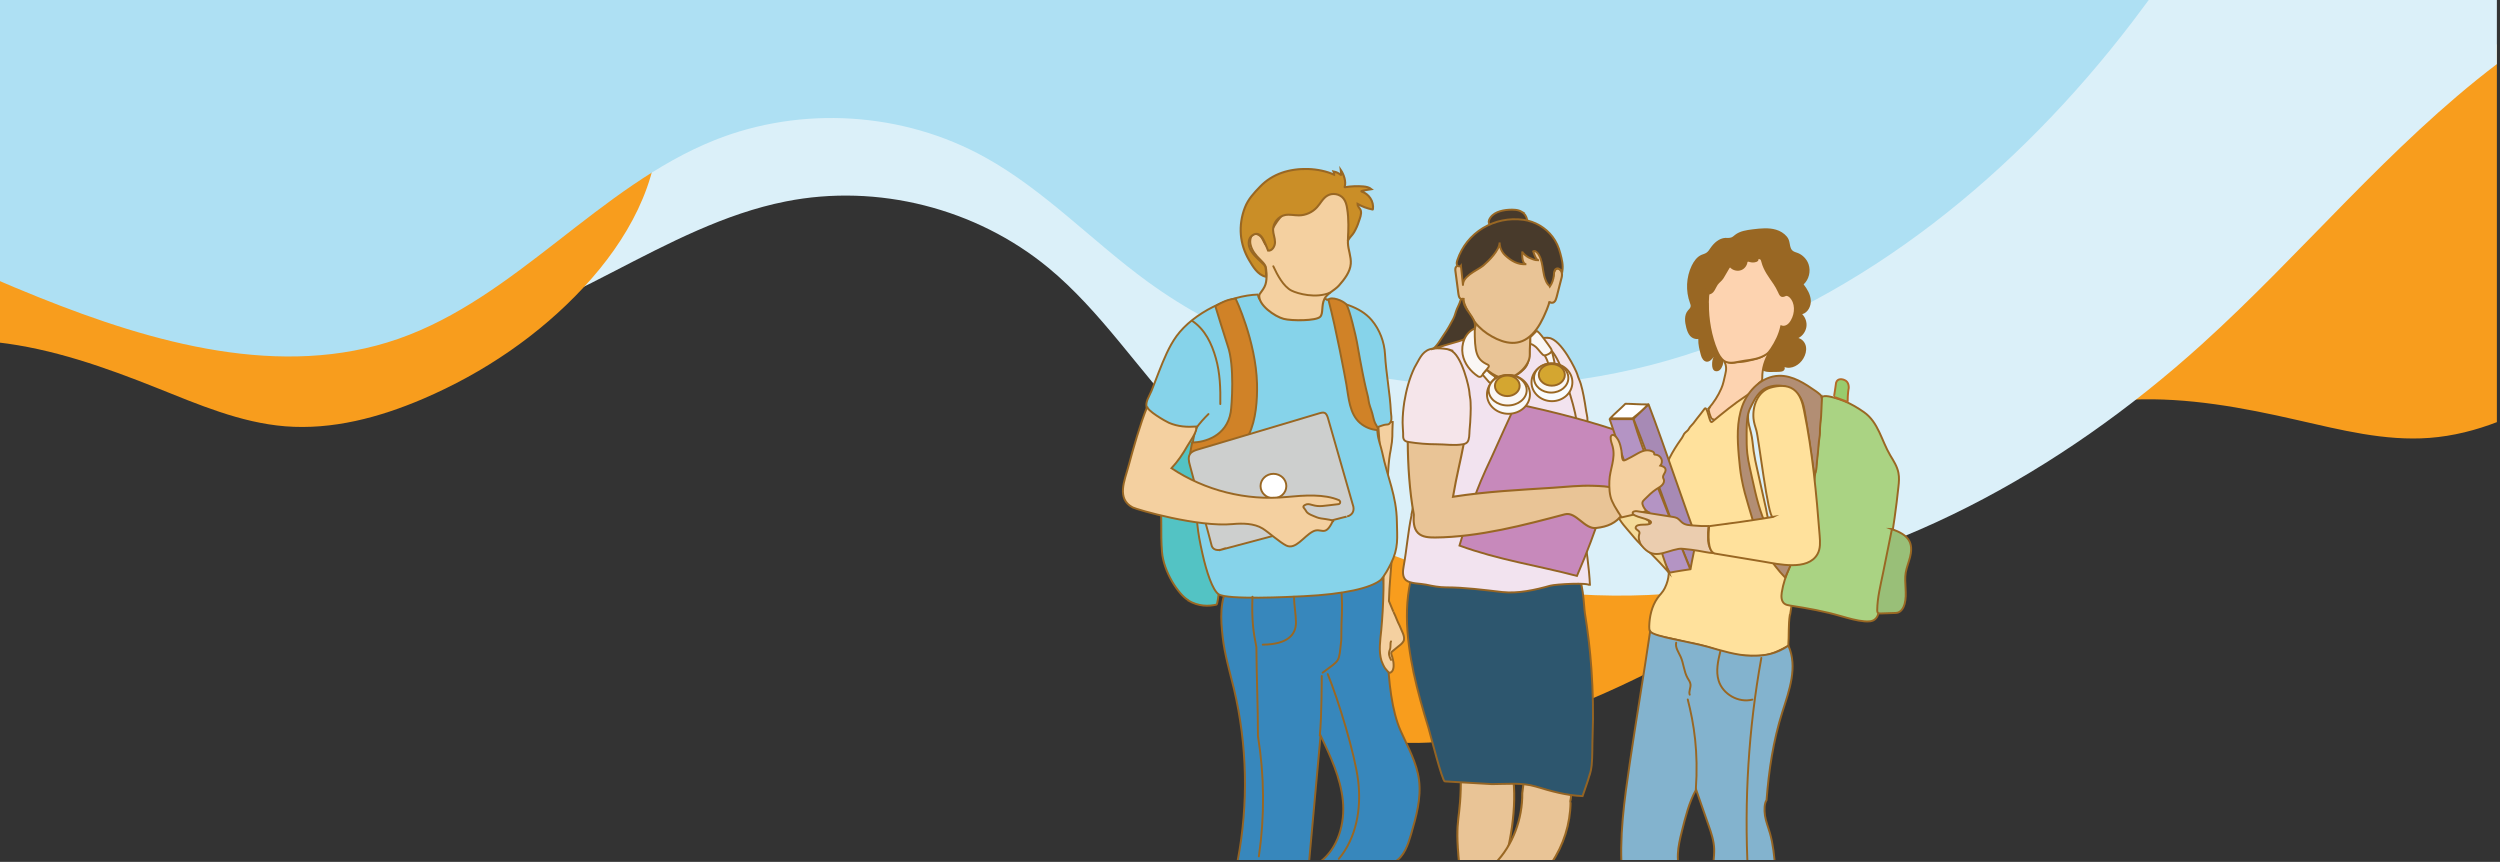
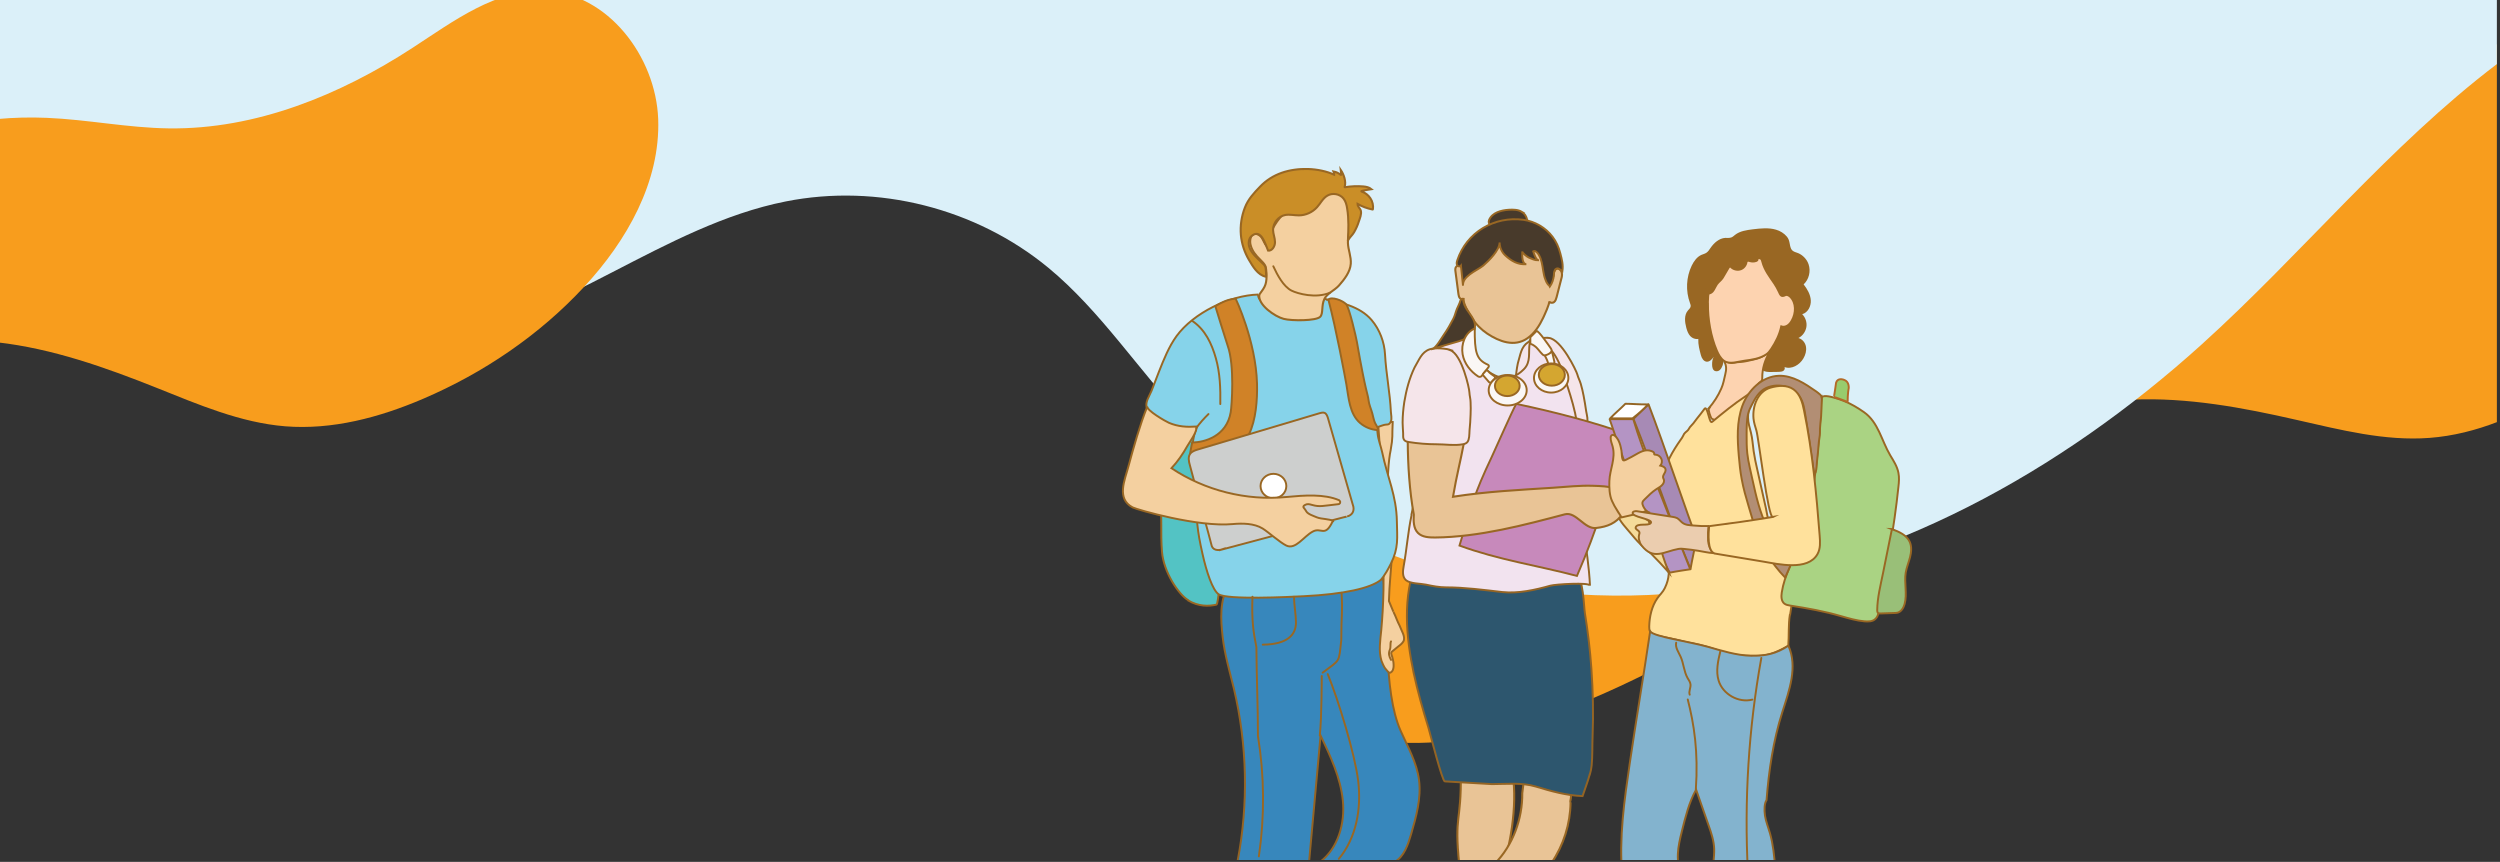
<svg xmlns="http://www.w3.org/2000/svg" id="Capa_1" data-name="Capa 1" version="1.1" viewBox="0 0 1920 661.9">
  <rect x="0" y="0" width="1920" height="661.9" fill="#333333" stroke="none" />
  <defs>
    <style>
      .cls-1, .cls-2, .cls-3, .cls-4, .cls-5, .cls-6, .cls-7, .cls-8, .cls-9, .cls-10, .cls-11, .cls-12, .cls-13, .cls-14, .cls-15, .cls-16, .cls-17, .cls-18, .cls-19, .cls-20, .cls-21, .cls-22, .cls-23, .cls-24, .cls-25, .cls-26, .cls-27, .cls-28, .cls-29, .cls-30, .cls-31, .cls-32, .cls-33, .cls-34 {
        stroke-miterlimit: 10;
      }

      .cls-1, .cls-2, .cls-3, .cls-4, .cls-6, .cls-7, .cls-8, .cls-9, .cls-11, .cls-12, .cls-13, .cls-14, .cls-15, .cls-16, .cls-17, .cls-18, .cls-20, .cls-21, .cls-22, .cls-25, .cls-35, .cls-28, .cls-29, .cls-30, .cls-31, .cls-33, .cls-34 {
        stroke: #996723;
      }

      .cls-1, .cls-36, .cls-22 {
        fill: none;
      }

      .cls-1, .cls-5, .cls-19, .cls-22, .cls-23, .cls-24, .cls-26, .cls-27 {
        stroke-linecap: round;
      }

      .cls-1, .cls-5, .cls-19, .cls-24, .cls-30, .cls-34 {
        stroke-width: 1.5px;
      }

      .cls-2, .cls-3, .cls-4, .cls-6, .cls-37, .cls-8, .cls-9, .cls-10, .cls-12, .cls-13, .cls-15, .cls-17, .cls-18, .cls-20, .cls-21, .cls-22, .cls-23, .cls-26, .cls-38, .cls-27, .cls-35, .cls-28, .cls-29, .cls-31, .cls-32 {
        stroke-width: 1.5px;
      }

      .cls-2, .cls-30 {
        fill: #ffe19c;
      }

      .cls-3 {
        fill: #f9f9f9;
      }

      .cls-39 {
        fill: #f89d1d;
      }

      .cls-39, .cls-36, .cls-40, .cls-41, .cls-42 {
        stroke-width: 0px;
      }

      .cls-43 {
        clip-path: url(#clippath);
      }

      .cls-4 {
        fill: #483a2b;
      }

      .cls-5 {
        fill: #2d566e;
      }

      .cls-5, .cls-19, .cls-23, .cls-24, .cls-26, .cls-27 {
        stroke: #946424;
      }

      .cls-6 {
        fill: #d4a630;
      }

      .cls-7 {
        fill: #ca8e27;
        stroke-width: 1.6px;
      }

      .cls-37 {
        fill: #a78ab5;
      }

      .cls-37, .cls-38 {
        stroke: #946524;
      }

      .cls-37, .cls-38, .cls-35 {
        stroke-linejoin: round;
      }

      .cls-8 {
        fill: #f5db9a;
      }

      .cls-9 {
        fill: #fdd3b0;
      }

      .cls-10 {
        fill: #b28e74;
        stroke: #996623;
      }

      .cls-40 {
        fill: #aee0f3;
      }

      .cls-11, .cls-14 {
        fill: #e9c496;
      }

      .cls-11, .cls-16 {
        stroke-width: 1.6px;
      }

      .cls-12, .cls-16, .cls-34 {
        fill: #f4d0a0;
      }

      .cls-13, .cls-33 {
        fill: #faf7f5;
      }

      .cls-14 {
        stroke-width: 1.6px;
      }

      .cls-15 {
        fill: #cdcfce;
      }

      .cls-17 {
        fill: #d08227;
      }

      .cls-18 {
        fill: #aad383;
      }

      .cls-19 {
        fill: #83b3ce;
      }

      .cls-20 {
        fill: #ebcdaf;
      }

      .cls-21 {
        fill: #86d3ea;
      }

      .cls-41 {
        fill: #dbf0f9;
      }

      .cls-42 {
        fill: #996723;
      }

      .cls-23 {
        fill: #f2e3ef;
      }

      .cls-24 {
        fill: #3787bc;
      }

      .cls-25 {
        fill: #f9fcff;
        stroke-width: 1.5px;
      }

      .cls-26 {
        fill: #c789bb;
      }

      .cls-38, .cls-28 {
        fill: #fff;
      }

      .cls-27 {
        fill: #f5e5ea;
      }

      .cls-35 {
        fill: #b494c4;
      }

      .cls-29 {
        fill: #53c3c4;
      }

      .cls-31 {
        fill: #99bf78;
      }

      .cls-32 {
        fill: #98cc6d;
        stroke: #b36a27;
      }

      .cls-33 {
        stroke-width: 1.5px;
      }
    </style>
    <clipPath id="clippath">
      <rect class="cls-36" x="-1.5" y="-.4" width="1919.1" height="660.9" />
    </clipPath>
  </defs>
  <g class="cls-43">
    <path class="cls-39" d="M1081.3,570.5c42.1,1.1,84.5-11.1,124-26.8,101.7-40.3,192.6-103.4,275.9-173.5,42.9-36.2,99.7-60.9,156.3-63.3,42.6-1.8,84.9,6.1,126.4,15.6,33.6,7.6,67.6,16.4,101.9,13.8,36.2-2.7,70.5-18,101.3-37.3,42.8-26.9,80.6-62.2,108.9-104.1,26.9-39.9,45.4-88.8,36.2-136.1-9.2-47.3-53.3-89.5-101.1-83.9-37.3,4.4-65.7,34-93.7,59.1-49.6,44.6-109.4,80.7-175.4,90.2-31,4.5-62.7,3-93.8,6.5-50.8,5.8-98.6,25.2-140.1,54.8-37.2,26.4-65,63.7-102.3,89.7-44.7,31.2-101.1,40.6-155.6,41.9-64.5,1.5-130.4-7.2-192.5,10.4-62,17.6-120.4,72.8-113.5,136.9,5.7,52.5,54.6,92.7,106.5,102.8,10.1,2,20.3,3,30.5,3.3h0Z" />
    <path class="cls-41" d="M70.7,178c80.2,51,172,96.4,266,82.2,94.6-14.4,172.9-86.9,266.8-105.5,70.4-14,146.2,5.2,201.7,51,40.4,33.4,69.3,78.9,105.5,117,99.7,105.3,252.5,148.6,395.6,130.9,143.1-17.6,276.1-91.1,384.4-188.9,77.4-69.9,143.9-152.4,226.8-215.4,82.9-62.9,189.6-105.2,288.9-78.1,24.7,6.7,49.4,17.7,74.8,14.2,46.9-6.5,75.4-64.5,62.5-110.9-12.9-46.3-56.3-78.2-102-90.1-103.8-27-211,32.9-292.6,104.6-32.2,28.3-65.3,60.2-107.2,66.8-71.3,11.3-129.1-52.8-177.8-106.6-59.1-65.2-127.2-124.8-208.7-156.1-81.6-31.3-178.6-30.8-252,18.2-63.2,42.2-101.8,113.8-159.9,163.1-108.3,91.8-283.5,85.6-383.8-13.7-48.1-47.6-78-110.7-117.1-166.2-39.1-55.5-94-106.8-161.1-111.2-81.5-5.4-151.1,58.9-203.2,123.6C126.1-228.1,75.4-154.2-2-126.7c-33.9,12-75.6,17.7-92.5,50-23.3,44.8,15.3,117.3,42.5,152.2,33.2,42.4,77.8,74.1,122.6,102.5h0Z" />
    <path class="cls-39" d="M-592.4,437.1c41.4,7.6,85.2,2.1,126.6-7.2,106.8-24.1,206.3-72.3,299.5-128.7,48-29.1,107.9-44.7,164.2-38.3,42.3,4.8,82.9,19.2,122.5,35,32,12.8,64.3,26.7,98.6,29.5,36.2,2.9,72.5-6.8,105.9-21.1,46.5-19.9,89.3-48.9,123.7-86,32.8-35.3,58.6-80.7,56.9-128.8-1.8-48.2-38.8-96.7-86.9-98.6-37.5-1.5-70.2,23.3-101.7,43.8-55.9,36.4-120.6,62.8-187.3,61.9-31.4-.4-62.4-6.8-93.7-8.1-51.1-2.2-101.3,9.7-146.9,32.4-40.9,20.3-74.1,52.8-115,72.7-49,23.9-106.2,24.5-160.2,17.3-63.9-8.5-127.7-27.3-191.7-19.6s-130.2,53.3-133.3,117.7c-2.5,52.8,39.6,100,89.2,118.1,9.7,3.5,19.6,6.1,29.7,8h0Z" />
-     <path class="cls-40" d="M29.5,228.2c88.2,35.4,186.8,63.3,276.5,32,90.3-31.5,154-117.1,242.9-152.6,66.7-26.6,144.7-21.7,207.6,13.2,45.9,25.4,82.6,64.8,125.1,95.7,117.3,85.2,275.5,99.8,412.9,56.2s254.8-140.2,343.3-256.1c63.3-82.9,113.5-176.2,183.5-253.3,70-77,167.1-138.2,269.6-129.7,25.5,2.1,51.8,8.4,76.1.3,44.9-14.9,62.3-77.3,41.1-120.4-21.1-43.2-69.7-66.6-116.8-69.9-106.9-7.5-201.4,71-268.5,156.4-26.5,33.7-53.2,71.1-93.1,85.4-68,24.2-136.6-28.3-194.3-72.2-70-53.3-147.9-99.4-233.8-115.2-85.9-15.8-181.2,2.5-244.4,64.1-54.4,53.1-79.2,130.6-127.3,189.7-89.6,110.1-263,136.1-379.8,56.9-56-38-97-94.5-145.6-141.9-48.6-47.4-112-87.7-178.8-79.8-81.1,9.7-137.8,85.6-177.1,158.8C9.6-181.2-26.7-99.3-97.8-58.1c-31.1,18-71.1,31.2-81.7,66.2-14.7,48.4,36.5,112.5,69.7,141.8,40.3,35.6,90.1,58.6,139.3,78.3h0Z" />
    <path class="cls-24" d="M943.5,449.6c-6.9,11.6-6,26.1-4.5,39.5s5.4,26.5,8.6,39.6c10.3,43.3,11.3,88.7,2.9,132.4,18.2,1.3,36.4,2.5,54.6,3.8,3-33.4,6.1-66.8,9.1-100.1,7.6,16,15.3,32.3,17.1,49.9,1.8,17.6-3.6,37-17.8,47.5,13.8,1.7,27.7,2.6,41.6,2.7,5.4,0,11.1-.1,15.8-2.8,7.4-4.2,10.4-13.2,12.8-21.4,3.9-13.5,7.9-27.6,6.1-41.6-1.7-13.4-8.6-25.4-14.1-37.8-13.8-31.1-8.8-87.9-13.4-116.8-13.7,3-31.3,8.4-55,8.6-8.2,0-52.6-1.7-63.8-3.6h0Z" />
    <path class="cls-29" d="M912.6,461c-7.8-4.7-19-22-20.2-37.3-1.2-15.3.3-25.2-1.5-40.4-1.3-11.1,2.2-23,1.5-34.2-.7-11.7,16.5-16.1,21.5-24.6.3-.6,1.2-.5,1.4.2,13.2,47.2,22.7,82.8,20.6,131.8,0,0-1,7.6-1.5,7.8-6.2,1.5-14,1.5-21.8-3.1h0Z" />
    <path class="cls-34" d="M1069.2,500.3s3-2.5,4.4-3.6c1.6-1.2,3.2-2.4,4.2-4.1,1.9-3.4-1.6-8.4-2.9-12.1-1.8-3.3-2.9-7-4.7-10.5.2.5-3.5-8.4-3.5-8.4.6-25.2,5.8-47.2-.3-73.1-1.6-18.1.2-36.7,1.6-42.6,2-11.1,1-10.5,1.6-21.8-3.8-.3-7.6-.6-11.4-.9,2.8,32.9,4,65.8,3.7,99.1,1.2,20.6.8,41.2-1.1,61.8-.8,7.9-2.1,16,.2,23.5.3,1,2.1,4.9,2.8,5.7s2.8,3.8,3.8,3.4c2.3-1,2.6-3.4,2.7-5,0-2.3,0-3.2-1.1-7.4-.7-1.9-1.2-3.1,0-4h0Z" />
    <path class="cls-21" d="M966.4,226.2c-22,.6-49.8,14.1-62.8,31.9-5.9,8.1-9.8,18-13.5,27.3-1.9,4.9-3.8,9.8-5.7,14.7-1.7,4.3-5.5,9.1-3.4,13.7.9,2,2.5,3.7,4.1,5.2,9.1,8.3,22,12.2,34.2,10.4-2.1.3-3.9,14.2-3.9,16.3-.4,11.7,3.4,23,3.4,34.5,0,19,.5,26.6,4.7,45.1,3.1,14,7.8,28,12.4,31.1,6.6,4.4,54,2.1,65.3,1.5,31.1-1.5,51.3-6.2,59.1-12.4,0,0,2.9-2.6,7.8-12.4,6.2-12.4,4.9-20.1,4.7-32.6-.3-19.9-7.2-33.6-11.3-53.2-1-4.7-3.1-9.7-3.5-14.4-.5-5.4-1.1-4.5,3.8-6.2,3.9-1.4,4.7.5,6.4-3.1.9-1.8.1-5.4,0-7.3-.7-14.8-3.7-29.3-4.5-44.1-.5-9.5-4.1-19.1-10.3-26.4-9.1-10.7-24.2-13.7-38.4-16.8,1.8,15.6-16.5,14.8-22.7,13.1-23-6.1-26.5-13-26-15.9h0Z" />
    <path class="cls-17" d="M915.7,339.8c9.3,0,26.4-4.7,29.5-23.3.8-4.9,3.1-35.8-2.3-50.9-1.1-3-9.5-30.4-9.5-30.4,0,0,2.9-2,6.7-3.6,5.1-2.2,8.9-2.2,8.9-2.2,0,0,15.5,32.4,16.4,65.3.3,12.3-.8,27.8-6.2,38.9-7,14.2-23.3,17.1-45.1,23.3-1.5-4.7,1.4-16.4,1.5-17.1h0Z" />
    <path class="cls-17" d="M1020.1,230.1c2.6-2.6,11.3.8,13.8,3.6,2.4,2.8,7.6,25.3,8.2,28.9,6.9,39.6,8.4,39.9,8.9,44.5.3,3.4,2,7,2.9,10.3.7,2.4,1.1,5.3,2.2,7.6.1.3,3.6,5.5,1.8,5.3-4.8-.3-9.5-2.2-13.2-5.3-8.4-7.1-8.9-19.7-10.7-29.9-1.1-6.1-7.7-41.9-13.8-65h0Z" />
    <path class="cls-15" d="M938.6,422s96.4-25.8,95.9-25.3c3.7-1,5.6-3.7,4.9-7.5-6.9-24.5-12.6-43.5-19.5-68-.5-1.6-1.1-3.4-2.6-4.1-1.2-.5-2.5-.1-3.7.2-31.2,9.3-62.4,18.6-93.6,27.9-2.3.7-4.7,1.5-6,3.4-1.7,2.4-1,5.7-.2,8.6,5.8,22.1,15.1,54.9,16.5,60.9.7,4.6,5.2,4.9,8.4,3.8h0Z" />
    <ellipse class="cls-28" cx="978" cy="373.3" rx="9.9" ry="9.4" />
    <path class="cls-12" d="M918.9,328.9c-.6,4.4-5,10.1-7,13.6-3.4,6.1-7.4,11.9-12.2,17.1,25.7,17.1,57.4,25.1,88.2,22.1,13.8-1.3,29-2.5,40.6,2.5,0,0,.2.2.5.6.7,1,.1,2.3-1.1,2.4-12.1,1.3-14.2,2.3-20.2.6-2.4-.7-3.8-1-5.6.1-2.5,1.5-.2,2.2,1.1,4.8,1.2,2.2,5.8,3.6,8.1,4.6,3.6,1.5,9.8,1.1,12.7,2.9.3.2-.5.1-.6.4-6,12.5-8.7,4-15.3,7.7-6.9,3.7-13.1,14.1-20.2,10.7-4.9-2.4-13.6-10.2-18.2-13.1-6.5-4-15.5-4.1-23.1-3.4-26.2,2.5-73.2-11-76.7-12.8-12.7-6.6-6-21.2-3.4-31,4.2-15.5,8.8-32,14.7-46.7-1.2,3,14.2,11.7,16.5,12.7,7,3,13.8,3.4,21.2,2.9,0,.4,0,.8,0,1.2h0Z" />
    <path class="cls-1" d="M1030.3,455.3c1,15.6-.2,15.5-.2,36.4-2,17.5-.4,14.5-14.3,24.9" />
    <path class="cls-1" d="M1019.7,517.7c8,19.5,20.9,61.3,23.4,82.2s-1.3,43.5-14.9,59.7" />
    <path class="cls-1" d="M1015.1,519.2s0,32-1.5,45.7" />
    <path class="cls-1" d="M966.8,657.7c4.5-30.6,4.3-61.9-.7-92.4,0-23.1-1.1-46.9-1.2-68.3-2.2-11.1-3.7-19.9-3-38.7" />
    <path class="cls-1" d="M1068.3,492.6c-.8,1.4,0,4.2-.9,6.4-1.2,2.9-.6,5,.9,7.8" />
    <path class="cls-22" d="M915.7,246.5c9.8,6.6,14.9,17.3,18.1,28.7,3.2,11.3,3.6,23.3,3.4,35.1" />
    <path class="cls-22" d="M918.8,328.9c1.5-2.9,7-8.7,9.3-10.9" />
    <path class="cls-16" d="M973,188.9c0,.1-.2.2-.2.1-1.8-1.9-2.4-4.5-3.9-6.6-1.5-2.2-4.9-3.8-7-2.1-.7.6-1.1,1.5-1.4,2.4-.5,1.8-.5,3.8,0,5.6,1.1,4.4,4,7.9,7.2,11,1.6,1.6,3.3,3.2,4.2,5.2.6,1.5,1.5,9.2,0,13.9-.8,2.5-2.3,4.5-4.7,7.8-1.5,7.8,12,17,18.7,18.7,6.2,1.6,24.9,1.6,28-1.6,2.5-2.5.8-8.6,3.2-13.6,2-4.3,8-6.8,11.2-10.4,4.3-4.9,8.6-10.4,9.1-16.7.4-5.5-2-10.6-2.2-16.1,0-2.9.4-5.8.9-8.6.4-2.9.5-5.7.7-8.6.2-5.5.4-11.2-2.7-15.9-7-10.5-21.1-6-30.6-2.1-6.5,2.7-11.9,5.8-16.5,11.2-2.8,3.3-5.7,6.5-7.9,10.2-2.8,4.8-6.3,10.4-5.8,16.2h0Z" />
    <path class="cls-22" d="M977.9,204.5c3.1,6.7,7.8,15.6,14,18.7,4.9,2.4,18.7,6.2,29.5,1.6" />
    <path class="cls-1" d="M993.8,458.3c0,6,1.5,13.8,1.5,19.8,0,9.1-6.1,16.8-25.5,17" />
    <path class="cls-7" d="M1037.2,181.9c1.1-1.3,2.3-2.7,2.7-3.5,1.5-2.6,2.8-5.4,3.7-8.4.8-2.3,2.2-5.7,1.5-8.2-.6-2-2.5-2.9-2.5-5.2,3.7,2.1,7.2,3.4,11.5,4.3.1,0,.3,0,.3-.2.4-2.9-.3-6-2-8.5-1.6-2.4-3.9-4.2-6.7-5.1-.2,0-.2-.4,0-.4,2.5-.7,5.1-1,7.6-1.4-1.7-1.4-4-1.9-6.2-2.1-4.4-.4-9.7-.2-14.2.6-.2,0-.3-.1-.2-.3,1.3-4.1-.7-9.6-3-13l.4,3.6c0,.2-.2.3-.4.2-1.6-1.3-3.4-2.2-5.5-2.6.4.8.6,1.6.5,2.5-11.9-5.4-28-5.8-40.3-1.5-6.3,2.2-12,5.8-16.6,10.6-4.7,4.9-9.2,9.6-11.7,16.1-2.6,6.6-3.7,13.9-3.1,21,.6,6.7,2.7,13.2,6.1,19,3.1,5.2,6.7,11.7,13,13.1.6.1,0-6.6-.2-7.2-.7-1.8-1.5-2.4-2.8-3.6-3.5-3.4-8-7.1-9.6-11.9-1-3.1-.5-6.9,2-8.8,7.3-5.6,10.4,7,12.4,11.5,3.1.3,5.3-3.3,5.3-6.5s-1.4-6.2-1.5-9.4c0-5.4,4.1-10.5,9.4-11.5,3.4-.6,6.9.3,10.4.3,5.3,0,10.5-2.4,14-6.3,2.7-3,4.5-6.9,8-8.9,3.9-2.3,9.5-1.3,12.3,2.3,1.7,2.1,2.4,4.8,2.8,7.5,1.4,8.3,1,16.7.6,25.1,0-.7.9-1.8,1.8-3h0Z" />
    <path class="cls-4" d="M1168.8,162.7c-3-1.8-6.7-1.8-10.2-1.6-5.6.4-12.6,2.1-15,7.9-.6,1.4-.2,3.3,1.1,3.9.8.4,1.7.3,2.5.2,7.9-.9,15.6-.2,23.5-.9,2.6-.2,2.8-.4,2.1-3.6-.6-2.5-1.8-4.6-4.1-5.9h0Z" />
    <path class="cls-14" d="M1121.9,593.8c.4,39.6-5.2,30.8-1.2,70.2,21.6,1.7,31.2,8.9,34.5-1.4,6.7-21.3,10.9-55.2,4.7-76.3-13.4.6-26.7,3-37.9,7.5h0Z" />
    <path class="cls-14" d="M1206.2,616.2c-.2,16.5-5.4,33-14.7,46.6-10.4.6-20.8,1.2-32.6,2.6-3.6-.7-7.2-1.5-10.8-2.2,13.8-14.1,21.2-34.3,21-54.1.4-2.9.7-5.8,1.1-8.7,10.6,2.1,21.1,4.2,31.7,6.4,1.2.2,2.5.5,3.4,1.4,2.8,2.6-.2,7.8,1,8h0Z" />
    <path class="cls-5" d="M1220.9,594.8c-1.5,5.6-3.8,11.3-5.5,16.6-12.6-.5-23.9-3.7-35.8-7.3-10.9-3.3-22.5-1.9-33.8-1.9-12.1-.7-24.2-1.4-36.2-2.1-2-.1-11.3-37-12.5-41-4.3-13.9-8.3-27.9-11.4-42.2-5.9-28-8.7-58.5,2.2-85.5-.6,1.4,56.4,6.5,61.6,6.3,20-.5,40.7.8,60.6,3.8,5.9.9,6.3,24.9,7.1,29.4,2.3,14.1,4,28.4,5,42.6,1.2,17.2,1.6,34.5.9,51.8-.3,7.3,0,15.2-.7,22.4-.2,2.3-.7,4.7-1.4,7.1h0Z" />
    <path class="cls-27" d="M1189.4,259.5c-3.3-.4-12,.8-15.8,3.3-5.5,3.6-5.9,9.7-7.9,16.2-1.9,9-2.2,18.5-1.5,27.6.4,5.3,1.2,10.6,2.5,15.8.6,2.6,1.5,5.1,2.3,7.6.6,1.8.6,4.2,2.5,5.2,1,.6,2.3.5,3.4.4,7.1-.6,14.1-1.7,21-3.3s13.4-2,19.8-4.8c3.3-1.5,3.7-3.3,3.4-6.6-.2-1.7-.6-3.3-.9-5-.6-4-1.2-8-2-12-.6-3.1-1.3-6.2-2.2-9.2-.7-2.4-2-4.7-2.6-7.1-.7-2.7-12.3-27.1-22-28.1h0Z" />
    <path class="cls-23" d="M1084.1,395.5c-2.8,13.1-3.7,26.3-6.1,39.4-.7,3.7-1.1,8.2,1.8,10.7,3.4,2.8,11.1,2.5,15.3,3.4,5.1,1.1,10.3,2.1,15.5,2.1,14.2,0,29.1,2,43.2,3.6,12.2,1.3,25.2-1.6,36.9-4.9,3.5-1,30.2-2.8,30.4,0-.7-14.4-2.8-29-5.3-43.3-2.2-12.5-2.6-24.9-5.7-37.1-2.3-9.2.6-15.2,1.6-24,2.1-18.8-4.1-37.5-10-55.1-2.3-6.9-4.7-13.8-9-19.6-2.6-3.4-5.9-6.4-9.9-8.2-1.4-.6-5-2.4-6.5-1.8-2.5,1-1.1.5-1.5,3-1.2,6.9,1.2,14.2-4.5,19.9-11,11.1-21.3,5.9-27,1.9-8.6-6-16.6-18.5-20-25.3-10.2,1-19.5,7.8-22.3,9.3-6.5,4.7-8.6,22.9-4.9,31.4,1.2,2.6.2,6.9,0,9.6-1.3,19.9-4.5,39.8-7.3,59.6-1.2,8.4-3,16.8-4.8,25.1h0Z" />
    <path class="cls-26" d="M1164.5,310.2c29.5,6.2,59.5,14,85.5,23.3-14.1,40.2-23.3,73.1-38.9,108.8-29.5-7.8-60.6-12.4-90.2-23.3,9.3-30.8,10.9-38.9,24.9-68.4,3.2-6.7,15.7-35.4,18.7-40.4h0Z" />
    <path class="cls-11" d="M1102.1,268.6c8-1.9,13.9.7,16.8,5.9,1.4,2.4,6.9,25.9,7.1,28.7,2.2,32.4-4.3,44.5-10.1,78.3,26.5-4.1,50.6-5.2,76.7-6.9,10.9-.7,20.4-1.9,31.3-1.5,10.9.3,23.2,1.1,28.4,10.7,3.7,6.4-6.7,8.6-6.1,11.1-5.4,7-11.5,9.6-20.4,10.6-8.9,1.1-15.4-12.8-24-10.5-30.7,8.1-65.8,17.5-99.7,17.8-4.6,0-9.8-.2-13.1-3.5-3.5-3.5-3.5-9.2-3.2-14.1-6.5-35.1-5.3-82.9-1.8-96.7,3.5-13.8,7.3-27,18-29.7h0Z" />
    <path class="cls-27" d="M1114.1,268.8c-3.1-1.1-11.9-2-16.2-.5-6.2,2.2-8,8.1-11.5,13.9-4,8.3-6.4,17.4-7.9,26.5-.8,5.3-1.3,10.6-1.3,15.9,0,2.7.3,5.3.4,8,.1,1.9-.4,4.2,1.2,5.7.9.8,2.1,1,3.2,1.2,7,1.1,14.1,1.7,21.2,1.7s13.5,1.2,20.3,0c3.5-.6,4.3-2.3,4.8-5.7.2-1.7.2-3.4.3-5,.4-4,.7-8,.8-12.1.1-3.2.2-6.3,0-9.5,0-2.5-.8-5-.9-7.5,0-2.8-5.7-29.2-14.8-32.5h0Z" />
-     <path class="cls-11" d="M1135.4,241.1c-.7-1.2-1.9,8.4-2.3,9.6-1.7,5.6-8.3,9.1-9.7,9.7,2.4,5.5,8.3,14.6,12.7,18.7,5.6,5.1,13.8,12.3,21.4,11.4,7.9-1,17.6-10.2,17.4-18.2-.2-8,1.6-25.1,1.6-25.1-14.2,18.5-30,13.8-41-6.2h0Z" />
    <path class="cls-11" d="M1153.9,178.4c7.7-2.1,20.6-.7,26.8,4.8,3.8,3.4,6.5,7.8,8.3,12.5,1.9,4.7,1.9,10,4.2,14.6.2-1.5,1.2-4.2,3.2-4,1.6.2,2.8,1.7,3.1,3.3s0,3.2-.5,4.8c-1.2,4.6-2.3,9.1-3.5,13.7-.4,1.4-.8,3-2,3.9s-3.3.7-3.7-.7c.5,1.9-3.8,10.9-4.6,12.7-2.9,6.1-6.7,12.1-12.3,15.9-9.9,6.8-21.5,2.4-30.7-3.7-4.8-3.2-8.9-7.4-12-12.3-1.7-2.7-7.3-11.8-6.1-15.1-.4,1.1-2,1.1-2.8.3-.8-.8-1-2-1.2-3.1-.8-5.8-1.6-11.7-2.3-17.5-.2-1.3-.3-2.9.7-3.8,1.2-1.1,3.3-.6,4.3.7s1.2,3,1.4,4.6c1.9-8.6,3-16.6,9.9-22.7,5.5-4.9,12.9-7,19.9-8.9h0Z" />
    <path class="cls-4" d="M1128.7,210.8c3.5-2.7,8-4.8,10.4-6.8,4.1-3.5,12.6-11.8,12.6-17.8,0,3.7,1.6,7.3,4.2,9.8,4.9,4.6,10,7.4,16.3,6.9-3.4-.3-3.2-6.4-3.1-9.8,0,1.3,3.8,4.2,5,4.7,2.5,1,4.5,2.2,7.1,2.1,0,0,0,0,0-.1-1.9-.9-3-4.9-3.7-6.8,1.5-1,3.7,1.5,4.3,2.7,2.2,3.7,2.7,8.1,3.4,12.4.4,2.3.8,4.6,1.7,6.7.4,1.1.9,2.3,1.6,3.2.5.8,1.4,1.2,1.8,2.1,1.8-2.6,2.8-5.7,3.1-8.9,0-1.4.2-3.5,1.3-4.5,1.9-1.6,3.8.5,5.2,1.7.8-5-.4-9.2-1.6-13.9s-3.1-8.9-5.9-12.6c-5.4-7.1-13.6-11.9-22.5-13.1-22.2-3-43.6,9.6-50.7,31.1-.4,1.2-.7,2.5-.2,3.6s2.3,1.6,3,.6l1.6,15.3c-.3-3.4,1.9-6.1,4.9-8.4h0Z" />
    <path class="cls-4" d="M1099.9,268c6.8-2,13.6-3.9,20.4-5.9,7.9-2.3,15.7-7.8,11.2-16.9-1.3-2.6-3.3-4.9-4.9-7.4s-3-5.3-2.8-8.2c-2.4.3-2,.9-2.8,3-.6,1.6-1.4,3.1-2.1,4.7-1,2.4-1.5,5.1-2.7,7.4-2.2,4.3-4.6,8.5-7.4,12.5-1.7,2.4-5.9,10-8.9,10.9h0Z" />
    <path class="cls-13" d="M1138.1,288.5l5.1-6.6c.5-.6.2-1.5-.5-1.8-8.9-3.9-10.2-9.5-10.1-27.9,0,0,.2-.1.1,0-7.7,3.3-10.7,12.2-9.4,19.9,1.2,7.1,6.1,13.2,11.9,17,.9.6,2.2.4,2.9-.5h0Z" />
    <path class="cls-13" d="M1145.5,293.4c.6-.8,1.5-1.7,2.3-2.5.6-.5.5-1.4-.1-1.9-1.5-1.1-3.5-2.3-4.9-4-.5-.6-1.4-.7-1.9,0l-1.7,1.9c-.4.4-.4,1.1,0,1.5,1.4,1.6,3.3,3.8,4.4,5.1.5.5,1.3.5,1.8,0h0Z" />
    <path class="cls-13" d="M1190.6,270.6c-.9.4-2.2.8-3.2,1.1-.7.2-1.1,1-.8,1.7.8,1.6,2,3.7,2.4,5.9.1.8.9,1.2,1.6,1l2.4-.9c.6-.2.9-.8.8-1.4-.4-2.1-1.1-4.9-1.5-6.6-.2-.7-.9-1.1-1.6-.8h0Z" />
-     <ellipse class="cls-3" cx="1158.5" cy="302.9" rx="16.5" ry="14.9" />
    <ellipse class="cls-13" cx="1157.9" cy="299.7" rx="14.6" ry="11.7" />
    <ellipse class="cls-6" cx="1157.6" cy="296.3" rx="9.5" ry="7.9" />
-     <ellipse class="cls-25" cx="1191.9" cy="293.6" rx="15.7" ry="14.5" />
    <ellipse class="cls-33" cx="1191.3" cy="290.3" rx="13.2" ry="11.2" />
    <ellipse class="cls-6" cx="1191.8" cy="287.9" rx="10" ry="8.3" />
    <path class="cls-13" d="M1186.2,272.9c1.6,0,6-1.9,5.4-4.2-.1-.5-.5-1-.8-1.5-.4-.6-9.6-14.1-10.8-12.9l-4.7,4.7v4.7c0,.5,1.4.8,1.7,1,1,.6,2.1,1.3,2.9,2.1,1.7,1.6,4.8,6.3,6.2,6.2h0Z" />
    <path class="cls-42" d="M1318.3,264.8c.7,2.9,2,5.8,3.8,8.6.5.8,1.1,1.6,1.3,2.5.5,1.6,0,3.3-.5,4.9-.5,1.3-1.1,2.5-2.1,3.4-1,.9-2.6,1.2-3.8.7-1.7-.8-2.1-3-2.1-4.9,0-2.1.2-4.2,1.3-6-1.4,1.9-3.1,3.9-5.4,3.8-2.4-.2-3.9-2.7-4.5-5-1.1-4.2-2.2-8.1-2-12.5-2.3.4-4.6-.5-6.2-2.2-1.6-1.8-2.4-4.1-3-6.3-1.2-4.5-1.8-9.8,1.2-13.3.8-1,1.9-1.8,2.1-3.1.2-.9-.2-1.8-.5-2.7-3.4-9.2-2.9-19.8,1.3-28.6,1.7-3.5,4.1-6.9,7.6-8.4,1.2-.5,2.5-.8,3.6-1.5,1.4-.9,2.4-2.4,3.3-3.8,2.7-3.9,6.6-7.4,11.3-7.7,1.6,0,3.3.2,4.8-.4,1-.4,1.8-1.2,2.7-1.9,3.8-3,8.9-3.7,13.7-4.3,5.9-.7,12.1-1.4,17.8.3,3.2.9,6.2,2.8,8.3,5.3,2.6,3.1,1.8,6.2,3.3,9.4,1.4,2.7,4.3,2.5,6.8,4,3,1.7,5.5,4.6,6.6,7.9,1.8,5.3.3,11.6-3.8,15.4,2.8,3.6,5.2,7.7,5.5,12.2.3,4.5-2.2,9.5-6.6,10.7,2.5,2.5,3.8,6.3,3.2,9.9-.6,3.5-2.9,6.8-6.1,8.4,3,.8,5.3,3.6,5.8,6.7s-.4,6.3-2,9c-2.9,5-9.1,8.6-14.5,6.6.6,1,0,2.4-1,3s-2.3.6-3.4.7c-2.2,0-4.4,0-6.6.1-3.8,0-7.4-.8-8-5.1-.2-1.3.9-3.1.3-4.4-.2-.5-3-2.4-2.8-1.2-.6-2.7.6-5.7,2.9-7.2.8-.5,1.7-.9,2.1-1.7.4-.9,0-1.9-.3-2.9-.9-3.8,2.2-7.3,5.2-9.7s6.6-5.1,7-8.9c.4-3.5-4.1-5.5-7.5-6.4-6-1.7-12.4-1.3-18.5-.4s-12.7,2.6-16.6,7.5c-5.1,6.3-6.6,13.1-5,19.8h0Z" />
    <path class="cls-9" d="M1312.5,313.6c-.9,1,1.2,6.8,2,7.9.3.3,2.9,1.2,2.9,1.2,0,0,8.2-1.3,12-3.4s8.4-8.6,12.5-12.4c2.2-2,4.4-4.1,6-6.6,1.2-1.9,1.6-4.7,3.2-6.3.6-.6,1.4-.9,1.9-1.6.4-.7.4-1.5.4-2.4,0-7,2.1-13.9,5.8-19.7-2.8,1.7-5.3,3.6-8.5,4.7-3.1,1.1-6.4,1.6-9.7,2.4-2.9.7-5.9.5-8.9,1.1-1.5.3-2.4.4-3.9,0-.5-.1-4-.9-4.1-1.1,2,3.4,1.8,6.5.9,10.1-.9,3.7-1.5,7.5-3.1,11-2.4,5.5-5.7,10.6-9.6,15.1h0Z" />
    <path class="cls-30" d="M1374.6,472.2c-1.2,7.8-.6,15.9-1.2,23.8-5.5,3-11.1,6-17.2,7.1-3.8.7-7.6.7-11.4.6-5.1-.1-10.3-.4-15.3-1.4-6.8-1.4-13.2-4.2-20-6-6.4-1.8-13-2.6-19.4-4.4-4.1-1.1-8.3-1.7-12.4-2.7-2.6-.6-9.1-1.6-10.4-4.1-.7-1.2-.7-2.6-.7-4,.2-7.6,1.9-15.4,6.3-21.7,1.9-2.8,4.2-4.6,5.7-7.8,7.4-15.3-.8-22.6-2.9-60.4-.4-8.2-.7-16.5,1.1-24.5,2.3-10.6,7.7-20.1,13.9-28.9.7-1,1.5-2,2-3.2.4-1,.9-1.8,1.7-2.5.7-.6,1.4-1.1,2-1.8.6-.7.9-1.5,1.4-2.2.8-1.1,1.9-1.9,2.7-3,.9-1.2,1.9-2.5,2.8-3.7,1.9-2.4,3.8-4.7,5.6-7.2.2-.2.3-.5.6-.6,1.3-.7,2.8,6.3,3.2,7.3.2.6,1.1,4.1,2.2,3.1,8.5-7,16.8-13.9,26-19.9,1.9-1.2,14.2-10.5,16.3-8.4.3.8.7,1.6,1.1,2.4-5.6,2-11.6,4.7-13.9,10.5-1.5,3.8-1.8,8-1.9,12,0,4.4,1.2,7.3,2.2,11.6,1.2,4.7,1.4,9.5,2.1,14.3s1.7,9.5,2.8,14.2c2.2,10,4.5,20,6.7,30,.9,4,1,8.5,3.9,11.5,3.3,3.4,7.2,6.2,10,10,2.8,3.8,4.7,8.2,6,12.7,4.6,15.6,1,31.2-1.4,47.2h0Z" />
    <path class="cls-9" d="M1311.7,233.1c-.1,12.3,2.2,25.3,6.8,36.1,1.3,3,2.9,6,5.5,7.9,4.4,3.1,11,.5,15.9-.1,5.6-.7,11.7-1.6,16.5-4.8,1.6-1,2.8-2.6,3.8-4.1,3.5-5.2,6.5-11.2,7.8-17.4,1.6.6,3.4.2,4.8-.7,1.4-.9,2.5-2.3,3.3-3.8,3.3-5.7,3.5-13.8-1.3-18.4-1-.9-2.5-1.7-3.7-1.1-3.2,1.6-3.7,0-5.1-3-1-2.1-2-4-3.3-5.9-3.6-5.3-7.6-10.4-9.2-16.7-.2-.9-.5-2-1.3-2.5-.8-.5-1.8-.4-2.7-.2-5,1.1-9.8,2.6-14.7,4.1-5,1.6-10.3,3-14.8,5.9-5.4,3.5-6.7,8-7.6,14.2-.5,3.4-.7,6.9-.8,10.5h0Z" />
-     <path class="cls-18" d="M1374.2,436.1c-2.6,6.1-4.8,12.3-5.8,18.9-.5,3.1-.4,6.7,2,8.6,1.3,1,2.9,1.2,4.5,1.5,13.1,2,26.3,4.4,39,8.1,6,1.7,12,3.5,18.2,4,2.8.2,5.8.2,7.9-1.6,2.6-2.1,3-5.8,3-9.1,0-7,2.2-13.7,3.6-20.6,1.6-7.9,3.2-15.9,4.6-23.9,2.8-16,5.1-32,6.8-48.2.4-3.5.7-7.1,0-10.6-.9-4.9-3.7-9.2-6.3-13.5-6.8-11.5-9-25.2-20.1-33.1-4.8-3.4-9.9-6.4-15.3-8.6-2.7-1.1-5.5-2-8.4-2.8-1.9-.5-9-2.4-9.1.9-.8,21.6-2.7,43.1-5.6,64.6-2,14.9-5.6,29.6-10.3,43.9-2.4,7.3-5.9,14.4-8.9,21.6h0Z" />
+     <path class="cls-18" d="M1374.2,436.1c-2.6,6.1-4.8,12.3-5.8,18.9-.5,3.1-.4,6.7,2,8.6,1.3,1,2.9,1.2,4.5,1.5,13.1,2,26.3,4.4,39,8.1,6,1.7,12,3.5,18.2,4,2.8.2,5.8.2,7.9-1.6,2.6-2.1,3-5.8,3-9.1,0-7,2.2-13.7,3.6-20.6,1.6-7.9,3.2-15.9,4.6-23.9,2.8-16,5.1-32,6.8-48.2.4-3.5.7-7.1,0-10.6-.9-4.9-3.7-9.2-6.3-13.5-6.8-11.5-9-25.2-20.1-33.1-4.8-3.4-9.9-6.4-15.3-8.6-2.7-1.1-5.5-2-8.4-2.8-1.9-.5-9-2.4-9.1.9-.8,21.6-2.7,43.1-5.6,64.6-2,14.9-5.6,29.6-10.3,43.9-2.4,7.3-5.9,14.4-8.9,21.6Z" />
    <path class="cls-10" d="M1398.9,304.7c-.1-.6-.4-1.1-1.1-1.7-.9-.9-2-1.6-3-2.4-8.6-6-18.1-12.3-28.6-12-12.9.4-23.7,11.1-28.1,23.2s-3.8,25.4-2.7,38.3c.5,5.9,1.1,11.9,2.2,17.7,1.3,7.2,3.3,14.2,5.4,21.2,3.7,12.6,7.4,25.5,14,36.8,4.3,6.4,8.6,12.2,14,17.8,0,0,6.3-14.6,7.1-16.1-5.1-5.2-11.5-7.5-15.7-13.5-3.8-5.4-6.6-11.3-8.9-17.5-4.5-12.1-6.8-24.9-9.7-37.5-.8-3.6-1.5-7.2-1.9-10.9-.5-4.7-.5-9.5-.5-14.3,0-5,0-11.2,1.2-16.1.5-2.2,1.5-4.2,2.5-6.2,2.7-5.4,5.8-11,11.3-13.5,10.2-4.6,23-.7,27.5,9.8,1.2,2.9,1.8,6,2.3,9.2.3,1.9.6,3.8.9,5.7,1.2,7.2,2.2,14.5,3.3,21.8.5,3.6,1,7.3,1.6,10.9.2,1.4.4,2.7.6,4.1,0,.7.9,5.9,1.8,3.1.8-2.4.8-5.3,1-7.8.6-5.2,1.1-10.4,1.5-15.6.2-2.1.8-4.3.8-6.5,0-2.3,0-4.6.3-6.9.5-4,.8-8,.9-12.1,0-1.7.1-3.3.2-5,0-1.3.3-2.9,0-4.2h0Z" />
    <path class="cls-32" d="M1410.4,305.7c-.7-.3-1.4-.5-2.1-.9.4.2,1.6-9.9,1.8-10.8.9-3.5,4.9-3.3,7.6-1.5,2,1.4,2.5,4.7,1.9,6.8-.2.8-1,9.3-.3,9.6-2.9-1.4-5.9-2.2-8.9-3.4h0Z" />
    <path class="cls-31" d="M1453,406.3c-2.2,11.2-4.5,22.5-6.8,33.7-1.9,9.4-4.4,19-4.5,28.6,0,3,1.6,2.5,3.8,2.5,3,0,5.9-.3,8.9-.3,1.1,0,2.1,0,3.1-.3,2.8-.9,4.4-3.7,5.2-6.5,2.2-7.8-.4-16.3.9-24.3.7-4,2.3-7.8,3.3-11.7s1.4-8.3-.3-12c-2.4-5.1-8.1-7.6-13.7-9.7h0Z" />
    <path class="cls-19" d="M1316,670.2c14.2.3,28.4.7,42.6,1,1.6,0,3.4,0,4.3-1.3.7-.9.6-2.2.5-3.3-.8-9-1.6-18.1-4.1-26.8-1.3-4.5-3.1-8.8-3.8-13.4s-.4-9.6,1.2-11.9c1.8-23,5.1-45.5,12.1-67.5,5.3-16.6,12-34.7,4.7-51.1-9.6,6.3-17.7,7.9-28.7,7.7-10.9-.2-22.8-3.9-33.3-6.9-15.1-4.2-41.3-7.7-44.2-11.8-4.8,32.7-10.8,68.3-15.6,101-4.2,28.5-8.4,57.4-5.8,87.2,15.4-.3,30.9-.6,46.3-.9-6-9.8-3.4-22.4-.6-33.5,2.8-11.2,5.6-22.6,11-32.3,3.2,9.2,6.4,18.3,9.6,27.5,2.1,5.9,4.1,11.9,4.3,18.1.2,6.6-1.5,13.9-.4,18.2h0Z" />
    <path class="cls-1" d="M1287.3,493.6c-.8,3.7,1.8,7.2,3.4,10.7,2.4,5.3,2.5,11.4,5.4,16.5.9,1.5,2,3,2.2,4.8.3,2.7-1.5,5.4-.6,7.9" />
    <path class="cls-1" d="M1296.2,537.2c4.8,18.9,8.2,40,6.2,69.2" />
    <path class="cls-37" d="M1265.9,310.6c-4.2,4-7.3,7.1-11.4,11.1,15.1,37.6,28.1,78,43.8,115.4,1.1-6.8,3.5-16.4,4.5-24.4-5.4-13-24.6-70.6-36.7-102.1,0,.2,0-.2-.2,0h0Z" />
    <path class="cls-38" d="M1253.8,321.3c4.9-3.8,7.8-6.5,12-10.7-7.1.1-12.2-.5-17.5-.5-3.4,3.5-8.3,7.6-11.7,11.2,5.2,0,10.4,0,17.2,0Z" />
    <path class="cls-35" d="M1282.9,439.7c3-.7,15.2-2.5,15.2-2.5,0,0-20.8-52.1-21.8-55-.9-2.6-14.2-34.3-22-60.4,0,0,0,0,.1.1-6.2,0-12.4,0-18.2,0,.9,2.8,20.6,60.7,23.3,61.8.4.2,20.6,56.7,23.3,56h0Z" />
    <path class="cls-12" d="M1241.8,391.7c1.5,2.5,3.1,4.8,4.6,7.2,3.4,5.3,6.8,10.6,11,15.3.2.2.4.4.8.5,0-1.6.8-3.4,1-5,.2-2,.1-4,.5-5.9.7-3.6,3.9-7,6.6-9.5.2-.2.4-.4.4-.7-2.3-.7-3.7-2.8-4.7-4.8-.4-.9-.8-1.9-.6-2.9.2-.9.9-1.6,1.6-2.3,2.9-2.9,5.8-5.8,9.2-8,1.8-1.1,3.7-2.1,4.9-3.8.6-.8.9-1.7.9-2.6,0-1.1-.9-2-.8-3,0-1.1,1.2-2.6,1.6-3.6.3-.8.5-1.5.3-2.3-.4-1.6-2.3-2.3-3.9-2.7,1.2-1.5,1.5-3.6.7-5.3s-2.5-3-4.4-3.1c-.4,0-.9,0-1.1-.4,0-.2,0-.4,0-.6,0-.9-1.1-1.4-1.9-1.7-4.9-2-9.2.9-13.5,3.3-1.3.8-2.7,1.5-4.1,2.2-.9.4-3,1.8-4,1.6-1.4-.2-1.4-6-1.6-7.4-.5-2.8-1.1-5.6-2.4-8.1-.7-1.3-3.6-5.8-5.5-3.4-.3.4-.4.8-.4,1.2-.2,2.4.9,4.7,1.5,7,2.5,9.2-2.2,17.5-2.5,26.5-.2,4.7,0,10.9,2,15.3,1.1,2.5,2.4,4.8,3.8,7.1h0Z" />
    <path class="cls-8" d="M1244.2,397.6c.5-.2,1.3-.3,1.9-.4,1.8-.4,3.5-.8,5.2-1.2,3.5-.8,7-1.6,10.4-2.5.8-.2,2.2-1.4,2.8-.8,3.5,3.5-2.7,6,.9,6.6,1.2.2,2,5.9,3.2,5.5.9,1.9,4.4.3,4.4,10,0,1.8,2.3,5.2,2.7,7,1.2,5.9,6,18,6,18,0,0-12-13.8-18.9-19.3-3.6-2.8-6.6-6.3-9.5-9.8-1.2-1.4-2.3-2.7-3.5-4.1-2.1-2.4-4.1-4.8-5.8-7.5-.5-.8-.3-1.2,0-1.5h0Z" />
    <path class="cls-20" d="M1259.1,416c.4,1.1,1,2.1,1.7,3,9,11.5,17.1,4.6,28.1,2.6,1.6-.3,3.1-.2,4.7,0,3.6.3,7.2.9,10.7,1.4,3.7.6,7.5,1.5,11.3,1.8-2.2-2.8-3.6-6.2-3.8-9.8,0-.9-.3-11,.7-11-3.9.1-7.9,0-11.8-.4-3.1-.3-6.1-.2-8.7-2.2-1.4-1.1-2.4-2.6-4-3.5-1-.5-2.1-.7-3.2-.9-9.2-1.5-18.4-2.9-27.7-4.4-1.4-.2-3.5.3-3.2,1.6,0,.4.4.6.6.9,2.6,2.5,15.3,3.9,13.3,6.6-1.8,2.5-10.7-.3-11.6,3.4-.4,1.5,2.2,2,2.8,3.5.3.7,0,1.5-.2,2.2-.4,1.7-.2,3.5.4,5.1h0Z" />
    <path class="cls-2" d="M1361.7,397c-16.3,2.7-32.7,5-49.1,7.1-.4,4.8-1.8,20,4.8,21.1,12.2,2,24.5,4.1,36.7,6.1,11.5,1.9,34.3,7.4,41.7-5.7,2.4-4.2,2.1-9.4,1.7-14.2-2.5-32.2-5.5-64.4-12-96.1-1.2-6.1-3-12.7-8.1-16.3-5-3.5-11.7-3-17.6-1.3-10,2.9-14,14.4-13.1,23.8.3,3.1,1.3,6.1,2.2,9.1,1.8,5.9,8.9,67.1,12.6,66.5h0Z" />
    <path class="cls-1" d="M1352.7,505.3c-9.8,54.2-13.2,109.5-10.3,164.5" />
    <path class="cls-1" d="M1321.2,500.3c-1.8,7.4-3.5,15.2-1.3,22.4,3.2,10.5,15.3,17.3,25.9,14.6" />
    <path class="cls-42" d="M1342.1,199.7c.3,3.2-1.7,6.5-4.7,7.7-3,1.2-6.7.3-8.8-2.1-1.6,2.8-3.2,5.5-4.8,8.2-1.3,2.2-3.3,3.4-4.6,5.2-1.6,2.3-2.5,6-5.4,7.1-3.5,1.4-5-.9-4.2-4.8,2.1-11.2,11.3-20.6,22.4-23.1,2.9-.6,15.9-2.7,17.9,0,3.2,4.3-7.5,4.8-7.8,1.8h0Z" />
  </g>
</svg>